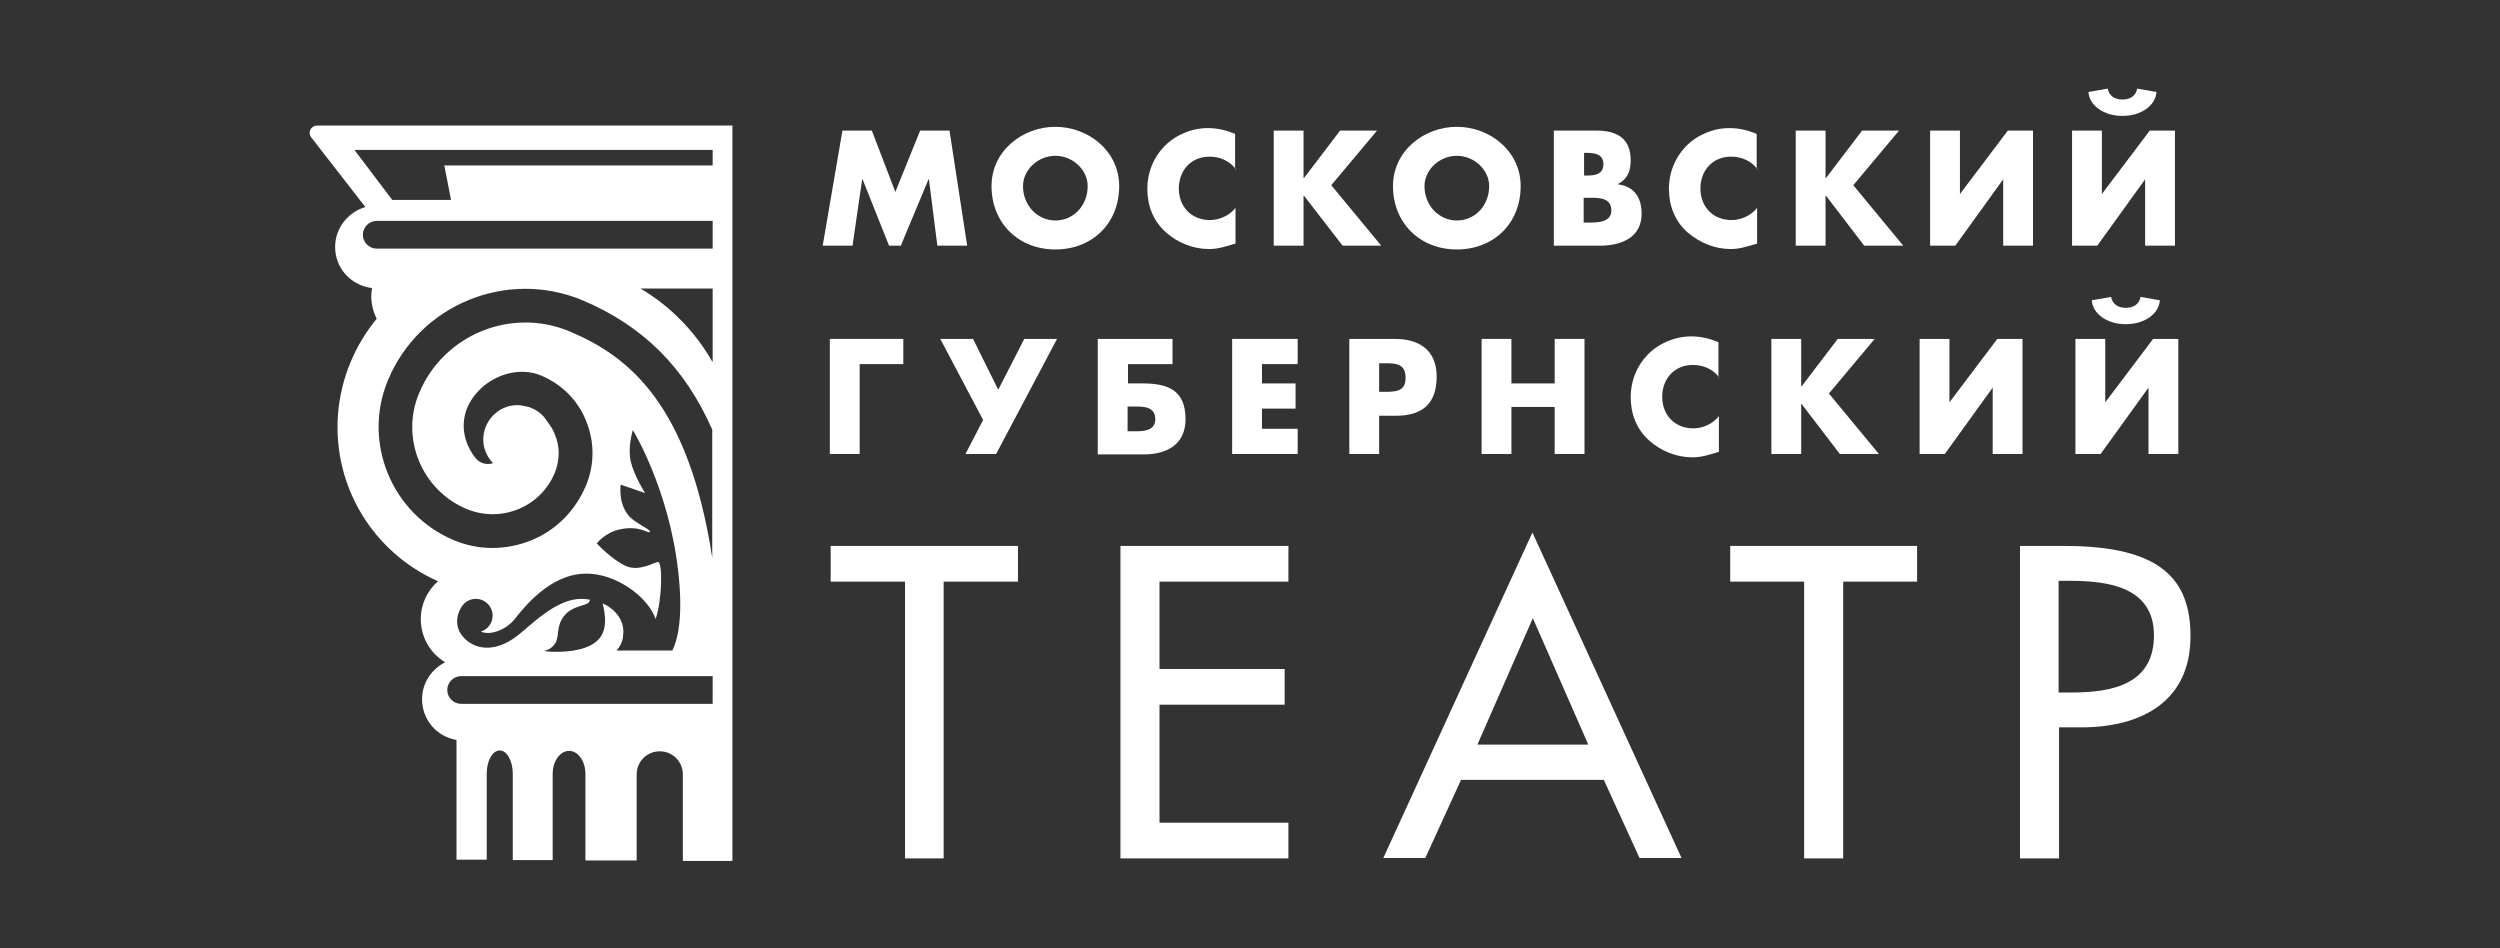
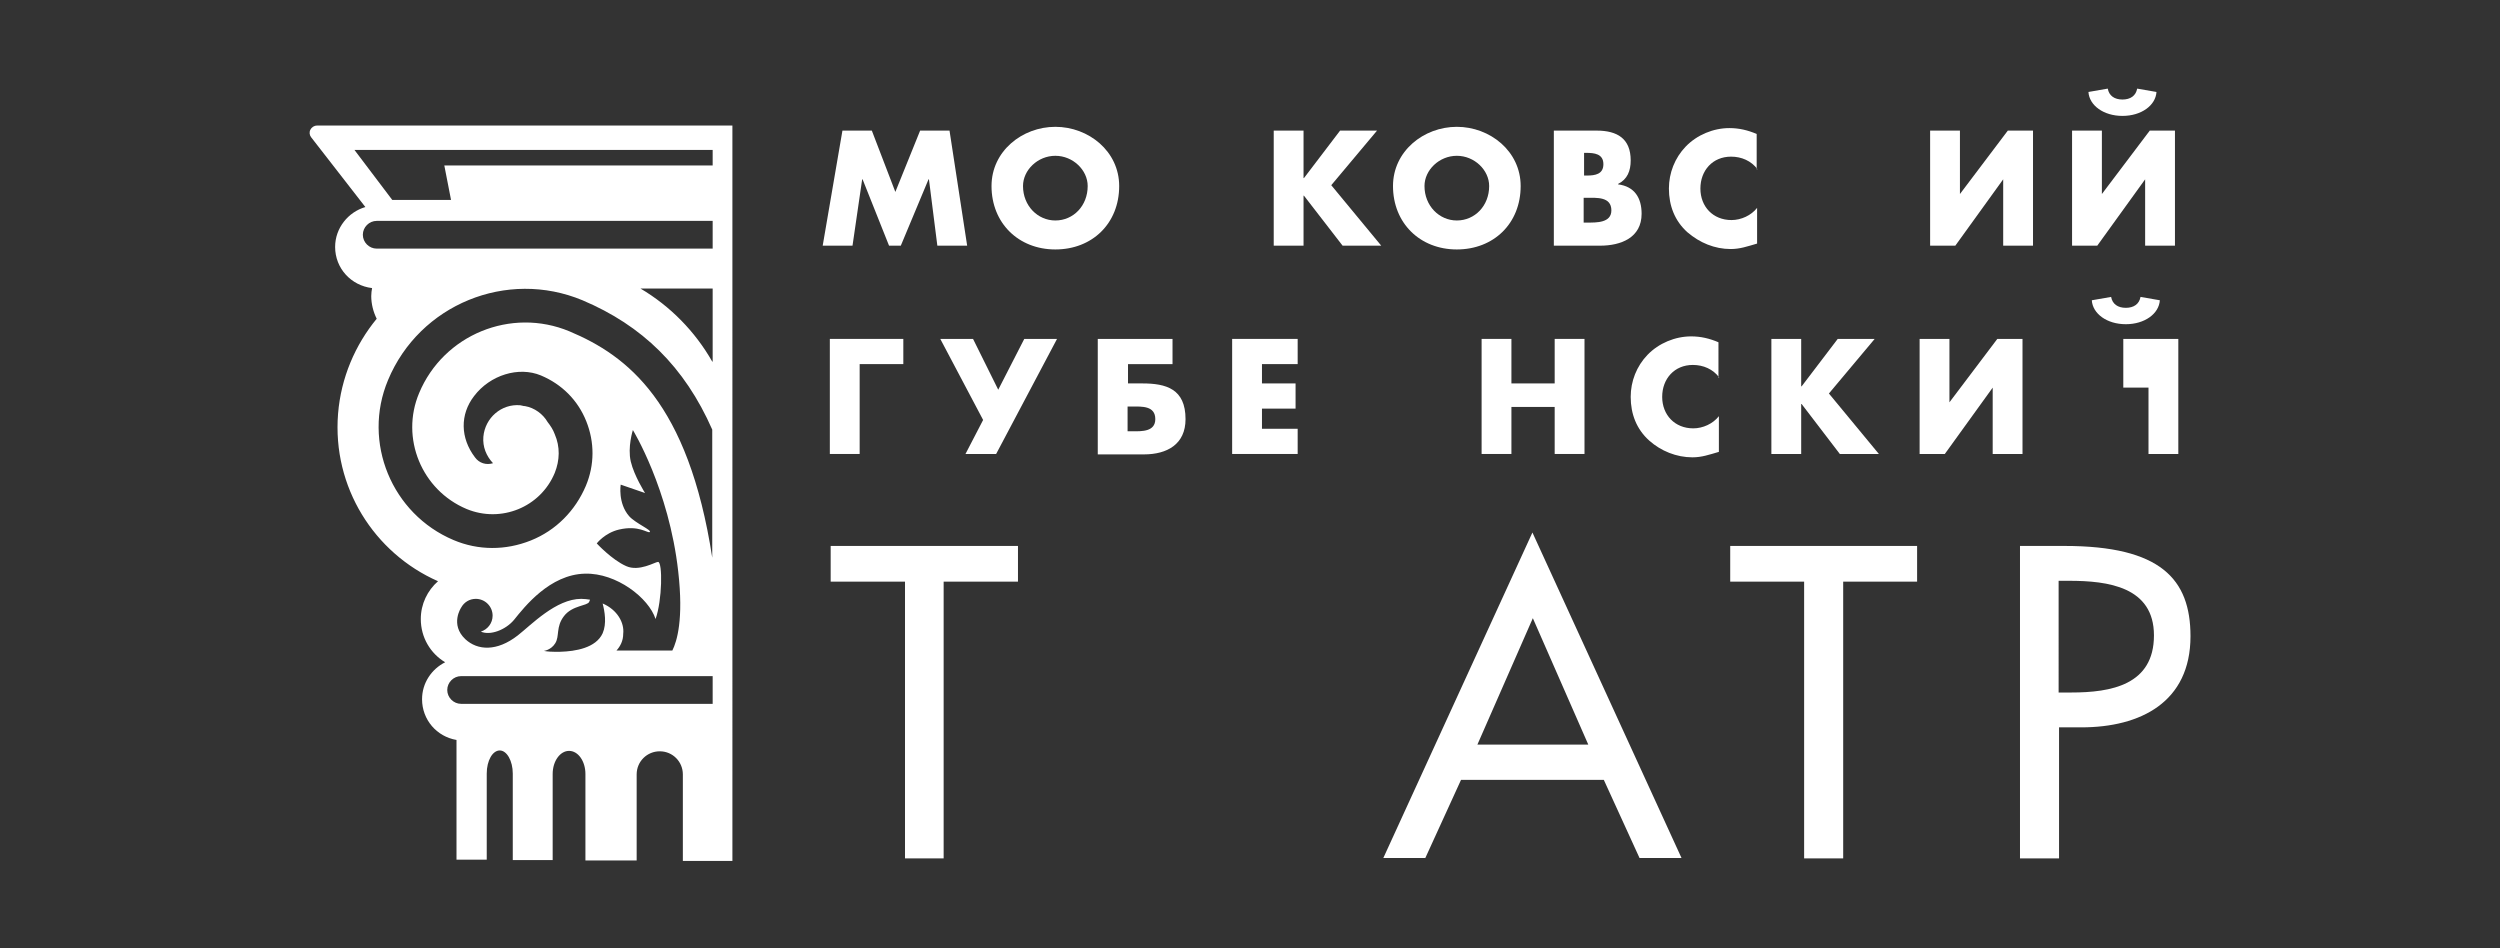
<svg xmlns="http://www.w3.org/2000/svg" xmlns:xlink="http://www.w3.org/1999/xlink" version="1.1" id="Layer_1" x="0px" y="0px" viewBox="0 0 595.3 225.8" style="enable-background:new 0 0 595.3 225.8;" xml:space="preserve">
  <rect x="0" y="0" width="595.3" height="225.8" fill="#333333" stroke="none" />
  <style type="text/css"> .st0{fill:#FFFFFF;} .st1{clip-path:url(#SVGID_2_);fill:#FFFFFF;} </style>
  <polygon class="st0" points="200.6,31.1 207.6,31.1 213.2,45.7 219.1,31.1 226.1,31.1 230.3,58.5 223.2,58.5 221.2,42.7 221.1,42.7 214.5,58.5 211.7,58.5 205.4,42.7 205.3,42.7 203,58.5 195.9,58.5 " />
  <g>
    <defs>
      <rect id="SVGID_1_" width="595.3" height="225.8" />
    </defs>
    <clipPath id="SVGID_2_">
      <use xlink:href="#SVGID_1_" style="overflow:visible;" />
    </clipPath>
    <path class="st1" d="M266.5,44.3c0,8.9-6.4,15.1-15.2,15.1c-8.8,0-15.2-6.3-15.2-15.1c0-8.3,7.3-14.1,15.2-14.1 C259.2,30.2,266.5,36,266.5,44.3 M243.6,44.3c0,4.7,3.5,8.2,7.7,8.2c4.3,0,7.7-3.5,7.7-8.2c0-3.8-3.5-7.2-7.7-7.2 C247.1,37.1,243.6,40.5,243.6,44.3" />
-     <path class="st1" d="M294.3,40.3c-1.5-2-3.8-3-6.3-3c-4.4,0-7.3,3.3-7.3,7.6c0,4.3,3,7.5,7.4,7.5c2.3,0,4.7-1.1,6.1-2.9v8.5 c-2.4,0.7-4.1,1.3-6.3,1.3c-3.8,0-7.5-1.5-10.3-4c-3-2.7-4.4-6.3-4.4-10.4c0-3.7,1.4-7.3,4-10c2.7-2.8,6.6-4.4,10.4-4.4 c2.3,0,4.4,0.5,6.5,1.4V40.3z" />
    <polygon class="st1" points="319.1,31.1 327.9,31.1 317,44.1 328.9,58.5 319.7,58.5 310.5,46.6 310.4,46.6 310.4,58.5 303.3,58.5 303.3,31.1 310.4,31.1 310.4,42.4 310.5,42.4 " />
    <path class="st1" d="M362.1,44.3c0,8.9-6.4,15.1-15.2,15.1c-8.8,0-15.2-6.3-15.2-15.1c0-8.3,7.3-14.1,15.2-14.1 C354.8,30.2,362.1,36,362.1,44.3 M339.2,44.3c0,4.7,3.5,8.2,7.7,8.2c4.3,0,7.7-3.5,7.7-8.2c0-3.8-3.5-7.2-7.7-7.2 C342.7,37.1,339.2,40.5,339.2,44.3" />
    <path class="st1" d="M370,58.5V31.1h10.2c4.9,0,8.1,1.9,8.1,7.1c0,2.5-0.8,4.5-3,5.6v0.1c3.9,0.5,5.6,3.2,5.6,7 c0,5.7-4.9,7.6-9.9,7.6H370z M377.1,41.8h0.8c1.9,0,3.9-0.3,3.9-2.7c0-2.5-2.2-2.7-4.1-2.7h-0.5V41.8z M377.1,53h0.9 c2.1,0,5.7,0.1,5.7-2.9c0-3.3-3.5-3-5.9-3h-0.7V53z" />
    <path class="st1" d="M418.5,40.3c-1.5-2-3.8-3-6.3-3c-4.4,0-7.3,3.3-7.3,7.6c0,4.3,3,7.5,7.4,7.5c2.3,0,4.7-1.1,6.1-2.9v8.5 c-2.4,0.7-4.1,1.3-6.3,1.3c-3.8,0-7.4-1.5-10.3-4c-3-2.7-4.4-6.3-4.4-10.4c0-3.7,1.4-7.3,4-10c2.7-2.8,6.6-4.4,10.4-4.4 c2.3,0,4.4,0.5,6.5,1.4V40.3z" />
-     <polygon class="st1" points="443.4,31.1 452.2,31.1 441.3,44.1 453.2,58.5 443.9,58.5 434.8,46.6 434.7,46.6 434.7,58.5 427.6,58.5 427.6,31.1 434.7,31.1 434.7,42.4 434.8,42.4 " />
    <polygon class="st1" points="478.1,31.1 484.1,31.1 484.1,58.5 477,58.5 477,42.7 465.6,58.5 459.6,58.5 459.6,31.1 466.7,31.1 466.7,46.2 " />
    <path class="st1" d="M511.9,31.1h6v27.4h-7.1V42.7l-11.4,15.8h-6V31.1h7.1v15.1L511.9,31.1z M501.9,21.1c0.3,1.7,1.6,2.6,3.5,2.6 c1.9,0,3.2-0.9,3.5-2.6l4.6,0.8c-0.2,3.2-3.6,5.7-8.1,5.7s-7.9-2.5-8.1-5.7L501.9,21.1z" />
    <polygon class="st1" points="204.7,108.1 197.6,108.1 197.6,80.7 215.1,80.7 215.1,86.7 204.7,86.7 " />
    <polygon class="st1" points="237.2,108.1 229.9,108.1 234.1,100 223.9,80.7 231.7,80.7 237.7,92.8 243.9,80.7 251.7,80.7 " />
    <path class="st1" d="M268.5,91.3h3.5c5.7,0,10.3,1.3,10.3,8.5c0,6-4.4,8.4-9.9,8.4h-11V80.7h17.8v6h-10.6V91.3z M268.5,102.7h1.3 c2.1,0,5.3,0.1,5.3-2.9c0-3.2-3.2-3-5.5-3h-1.1V102.7z" />
    <polygon class="st1" points="300.5,86.7 300.5,91.3 308.5,91.3 308.5,97.3 300.5,97.3 300.5,102.1 309,102.1 309,108.1 293.4,108.1 293.4,80.7 309,80.7 309,86.7 " />
-     <path class="st1" d="M321.2,80.7h10.9c5.9,0,10,2.7,10,9c0,6.5-3.5,9.3-9.7,9.3h-4v9.1h-7.1V80.7z M328.4,93.3h1.2 c2.6,0,5.1,0,5.1-3.3c0-3.5-2.4-3.5-5.1-3.5h-1.2V93.3z" />
    <polygon class="st1" points="370.2,91.3 370.2,80.7 377.3,80.7 377.3,108.1 370.2,108.1 370.2,96.9 359.9,96.9 359.9,108.1 352.8,108.1 352.8,80.7 359.9,80.7 359.9,91.3 " />
    <path class="st1" d="M409.4,89.9c-1.5-2-3.8-3-6.3-3c-4.4,0-7.3,3.3-7.3,7.6c0,4.3,3,7.5,7.4,7.5c2.3,0,4.7-1.1,6.1-2.9v8.5 c-2.4,0.7-4.1,1.3-6.3,1.3c-3.8,0-7.5-1.5-10.3-4c-3-2.7-4.4-6.3-4.4-10.4c0-3.7,1.4-7.3,4-10c2.7-2.8,6.6-4.4,10.4-4.4 c2.3,0,4.4,0.5,6.5,1.4V89.9z" />
    <polygon class="st1" points="437.6,80.7 446.4,80.7 435.5,93.7 447.4,108.1 438.1,108.1 429,96.2 428.9,96.2 428.9,108.1 421.8,108.1 421.8,80.7 428.9,80.7 428.9,92 429,92 " />
    <polygon class="st1" points="475.6,80.7 481.6,80.7 481.6,108.1 474.5,108.1 474.5,92.3 463.1,108.1 457.1,108.1 457.1,80.7 464.2,80.7 464.2,95.8 " />
-     <path class="st1" d="M512.7,80.7h6v27.4h-7.1V92.3l-11.4,15.8h-6V80.7h7.1v15.1L512.7,80.7z M502.7,70.7c0.3,1.7,1.6,2.6,3.5,2.6 c1.9,0,3.2-0.9,3.5-2.6l4.6,0.8c-0.2,3.2-3.6,5.7-8.1,5.7s-7.9-2.5-8.1-5.7L502.7,70.7z" />
+     <path class="st1" d="M512.7,80.7h6v27.4h-7.1V92.3h-6V80.7h7.1v15.1L512.7,80.7z M502.7,70.7c0.3,1.7,1.6,2.6,3.5,2.6 c1.9,0,3.2-0.9,3.5-2.6l4.6,0.8c-0.2,3.2-3.6,5.7-8.1,5.7s-7.9-2.5-8.1-5.7L502.7,70.7z" />
    <polygon class="st1" points="224.7,204.4 215.5,204.4 215.5,138.5 197.8,138.5 197.8,130 242.4,130 242.4,138.5 224.7,138.5 " />
-     <polygon class="st1" points="266.8,130 306.8,130 306.8,138.5 276.1,138.5 276.1,159.3 305.9,159.3 305.9,167.8 276.1,167.8 276.1,195.9 306.8,195.9 306.8,204.4 266.8,204.4 " />
    <path class="st1" d="M347.9,185.7l-8.5,18.6h-10l35.5-77.5l35.5,77.5h-10l-8.5-18.6H347.9z M365,147.2l-13.2,30.1h26.4L365,147.2z" />
    <polygon class="st1" points="438.9,204.4 429.6,204.4 429.6,138.5 412,138.5 412,130 456.5,130 456.5,138.5 438.9,138.5 " />
    <path class="st1" d="M490.2,204.4H481V130h10.6c22.9,0,30,7.9,30,21.5c0,15.7-11.9,21.7-26,21.7h-5.3V204.4z M490.2,164.9h3 c9.5,0,19.7-1.8,19.7-13.6c0-11.6-11-13-20.2-13h-2.5V164.9z" />
    <path class="st1" d="M75.5,29.9c-0.7,0-1.3,0.4-1.6,1c-0.3,0.6-0.2,1.3,0.2,1.8L87,49.3c-4.1,1.2-7.2,5-7.2,9.5 c0,5.1,3.8,9.2,8.8,9.8c-0.1,0.6-0.2,1.2-0.2,1.9c0,1.9,0.5,3.8,1.3,5.4c-5.1,6.2-8.5,14-9.2,22.6c-1.4,17.5,8.6,33.2,23.8,39.9 c-2.5,2.2-4.1,5.4-4.1,9c0,4.4,2.3,8.2,5.8,10.3c-3.2,1.6-5.5,4.9-5.5,8.8c0,4.9,3.5,8.9,8.2,9.7v28.5h7.2v-20.5c0,0,0,0,0,0 c0-3.1,1.4-5.5,3.1-5.5c1.7,0,3.1,2.5,3.1,5.5v20.6h9.5v-20.5c0,0,0,0,0,0c0-3.1,1.8-5.5,3.9-5.5c2.2,0,3.9,2.5,3.9,5.5v20.6h12.2 v-20.5c0,0,0,0,0,0c0-3.1,2.5-5.5,5.5-5.5c3.1,0,5.5,2.5,5.5,5.5v20.6h11.8V29.9L75.5,29.9z M169.7,86.1h-0.1 c-4.1-7.2-10-13.2-17.1-17.4h17.2V86.1z M84.4,35.7h85.3v3.7h-63.9l1.6,8.2h-14L84.4,35.7z M89.7,59.2c-1.8,0-3.3-1.5-3.3-3.3 s1.5-3.3,3.3-3.3h80v6.6L89.7,59.2C89.7,59.2,89.7,59.2,89.7,59.2 M92.4,90.5c7.5-18,28.3-26.5,46.3-19c14.2,6,24.3,15.8,30.9,30.8 v30.5c-5.7-37-20.2-48.1-34-53.9c-13.9-5.8-30,0.8-35.8,14.7c-4.5,10.7,0.6,23.1,11.3,27.6c8.2,3.4,17.6-0.4,21-8.6 c1.2-3,1.3-6.2,0-9.2c-0.4-1.1-1-2-1.7-2.9c-1.1-1.9-3.1-3.4-5.4-3.8c-0.1,0-0.1,0-0.2,0c-0.3-0.1-0.6-0.1-0.9-0.2 c-4.5-0.4-8.4,3-8.8,7.5c-0.2,2.4,0.7,4.6,2.3,6.3c-1.6,0.5-3.3,0-4.3-1.4c-3.5-4.6-3.6-10.2-0.2-14.6c3.8-5,10.6-7.1,15.9-4.9 c5,2.1,8.8,5.9,10.8,10.9c2,5,2,10.4-0.1,15.4c-2.5,5.9-7.1,10.6-13.1,13c-6,2.4-12.5,2.4-18.4-0.1 C93.3,122.4,86.2,105.3,92.4,90.5 M143.5,143.7c0.5,1.9,1,4.8,0,7.1c-1.6,3.5-6.5,4.3-10.1,4.4h-1.5c-1.4,0-2.4-0.2-2.4-0.2 s1.7-0.2,2.7-1.8c1.1-1.7,0.1-3.9,2.1-6.5c2-2.6,5.6-2.4,6-3.4c0.1-0.2,0.1-0.3,0.2-0.5c-0.7-0.1-1.3-0.2-2.1-0.2 c-6,0-11.9,6.2-15.1,8.7c-5,3.9-9.6,3.6-12.5,0.9c-3.7-3.5-1-7.5-1-7.5c0.7-1.3,2-2.1,3.5-2.1c2.2,0,4,1.8,4,4 c0,1.8-1.2,3.3-2.8,3.8c2.2,1,5.9-0.4,7.9-2.8c2.5-3.1,8.5-10.8,16.9-11c7.5-0.2,15.2,5.8,16.8,10.8c1.6-4.4,1.7-13.6,0.6-13.6 c-0.7,0-4.5,2.4-7.6,1c-3.4-1.5-7-5.4-7-5.4s1.9-2.5,5.3-3.3c4.7-1.1,6.8,0.9,7.3,0.6c0.7-0.4-3.4-2.1-4.9-3.8 c-2.7-3.1-2-7.5-2-7.5l5.8,2c0,0-2.6-4.1-3.4-7.5s0.5-7.5,0.5-7.5s8.6,14,10.8,33.7c1.3,11.4-0.3,16.6-1.4,18.8h-13.3 c0.9-1,1.6-2.3,1.6-4C148.7,148.3,147,145.2,143.5,143.7 M169.7,167.6h-59.9c0,0,0,0,0,0c-1.8,0-3.3-1.5-3.3-3.3s1.5-3.3,3.3-3.3 h59.9V167.6z" />
  </g>
</svg>